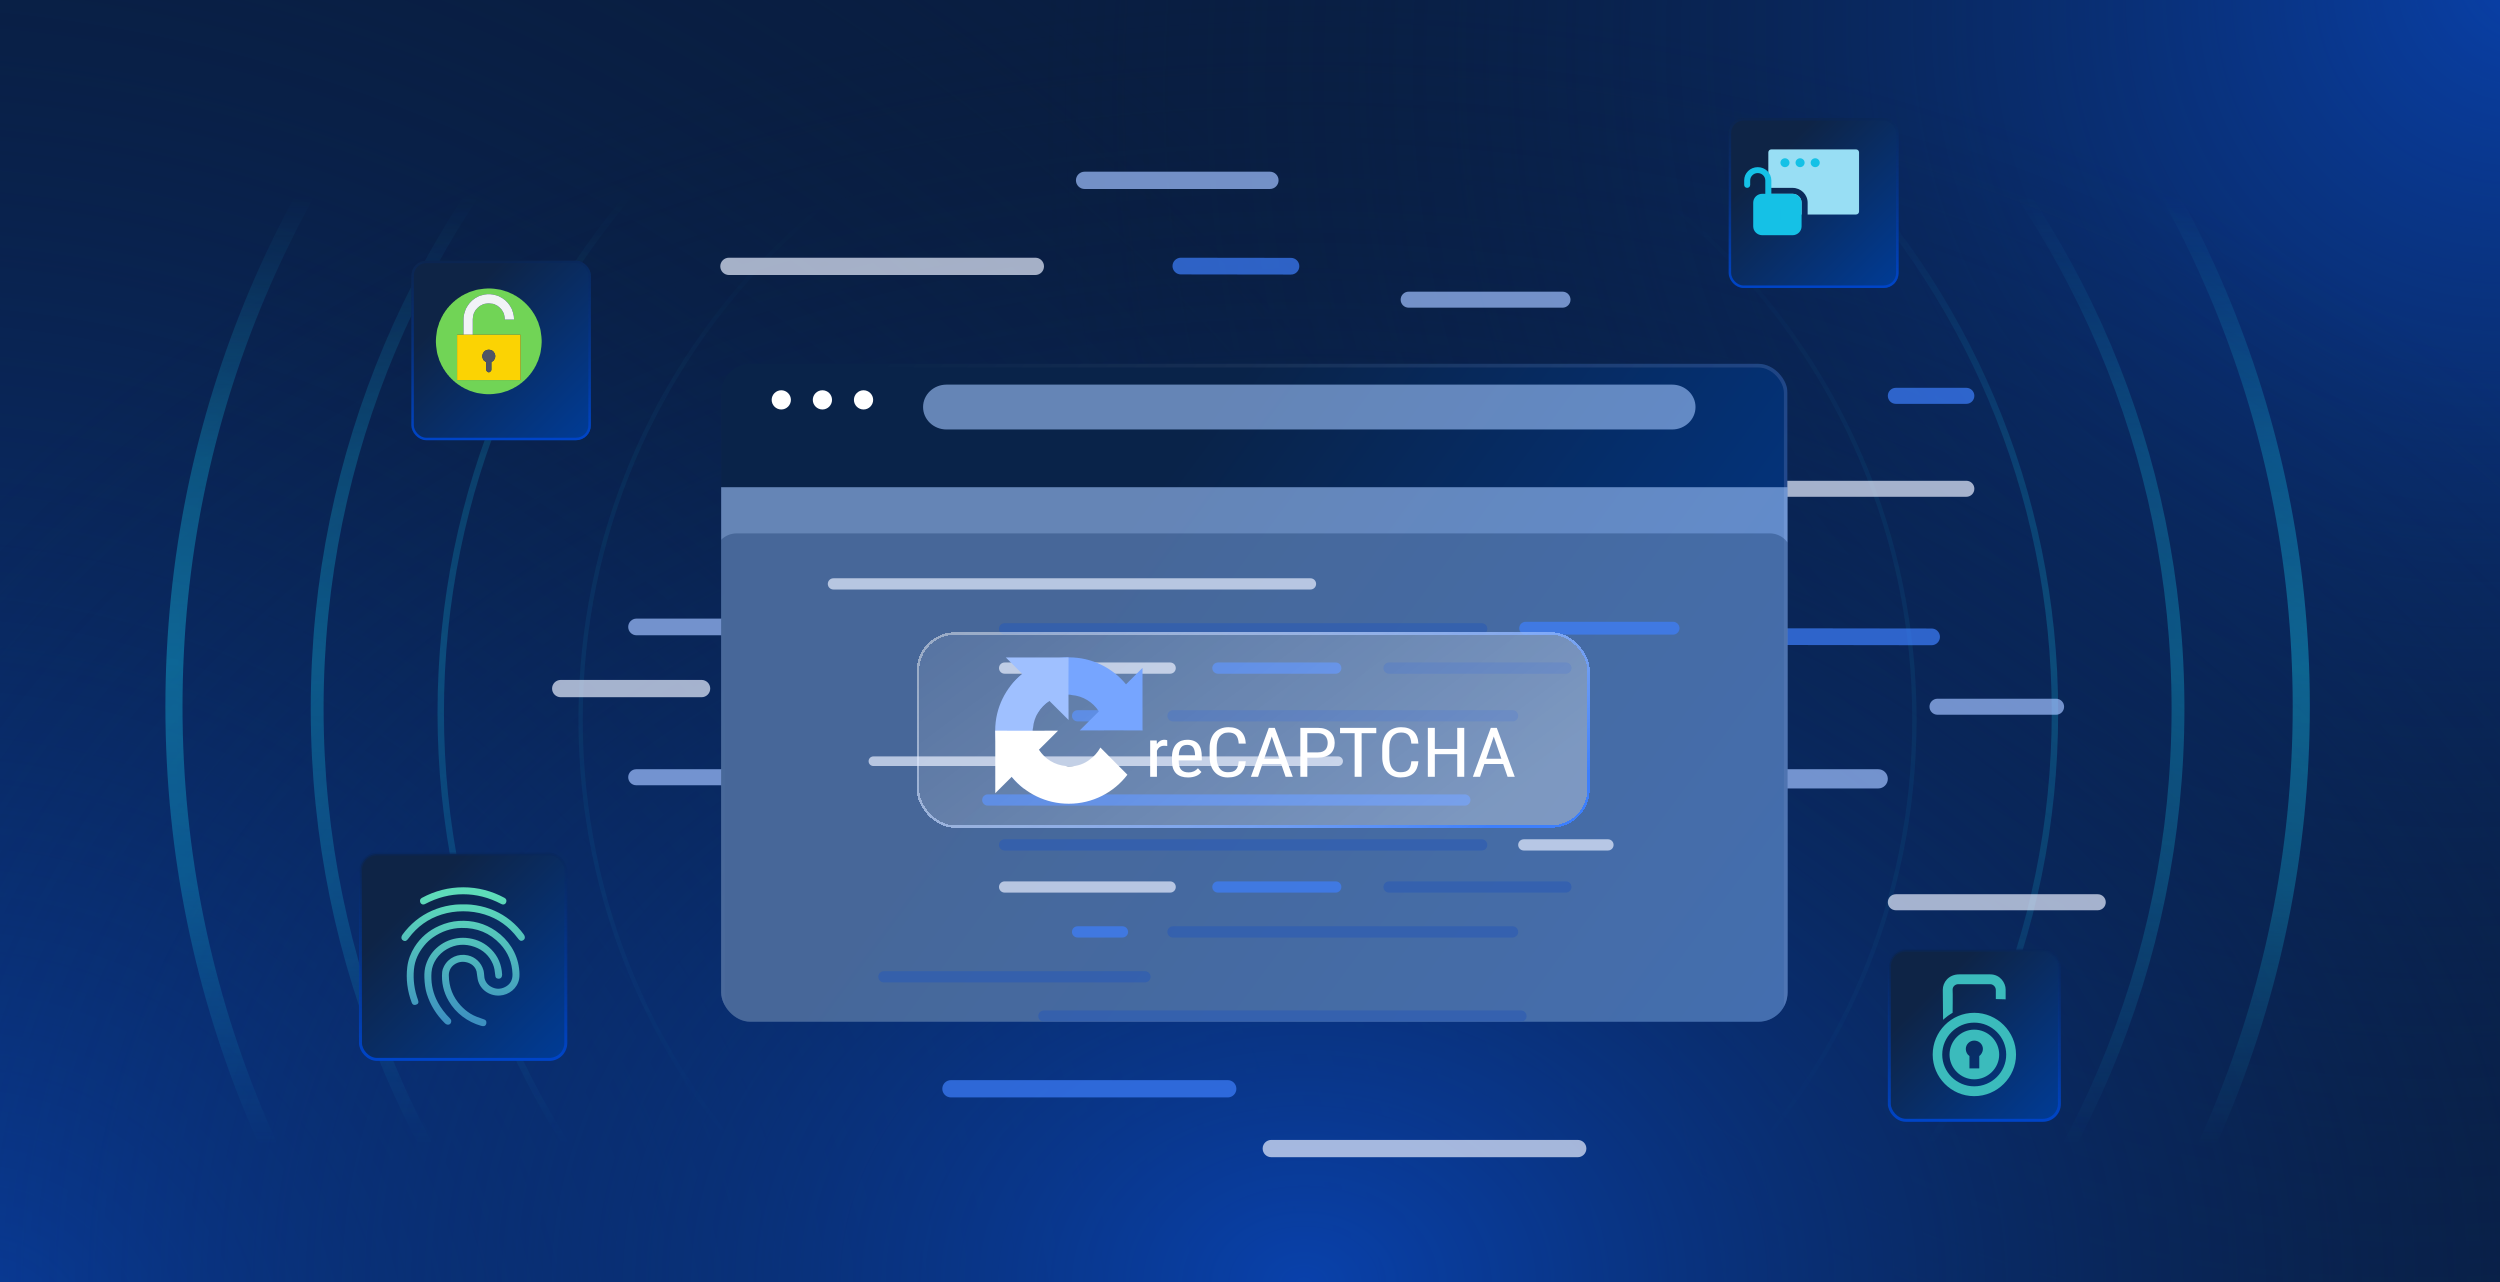
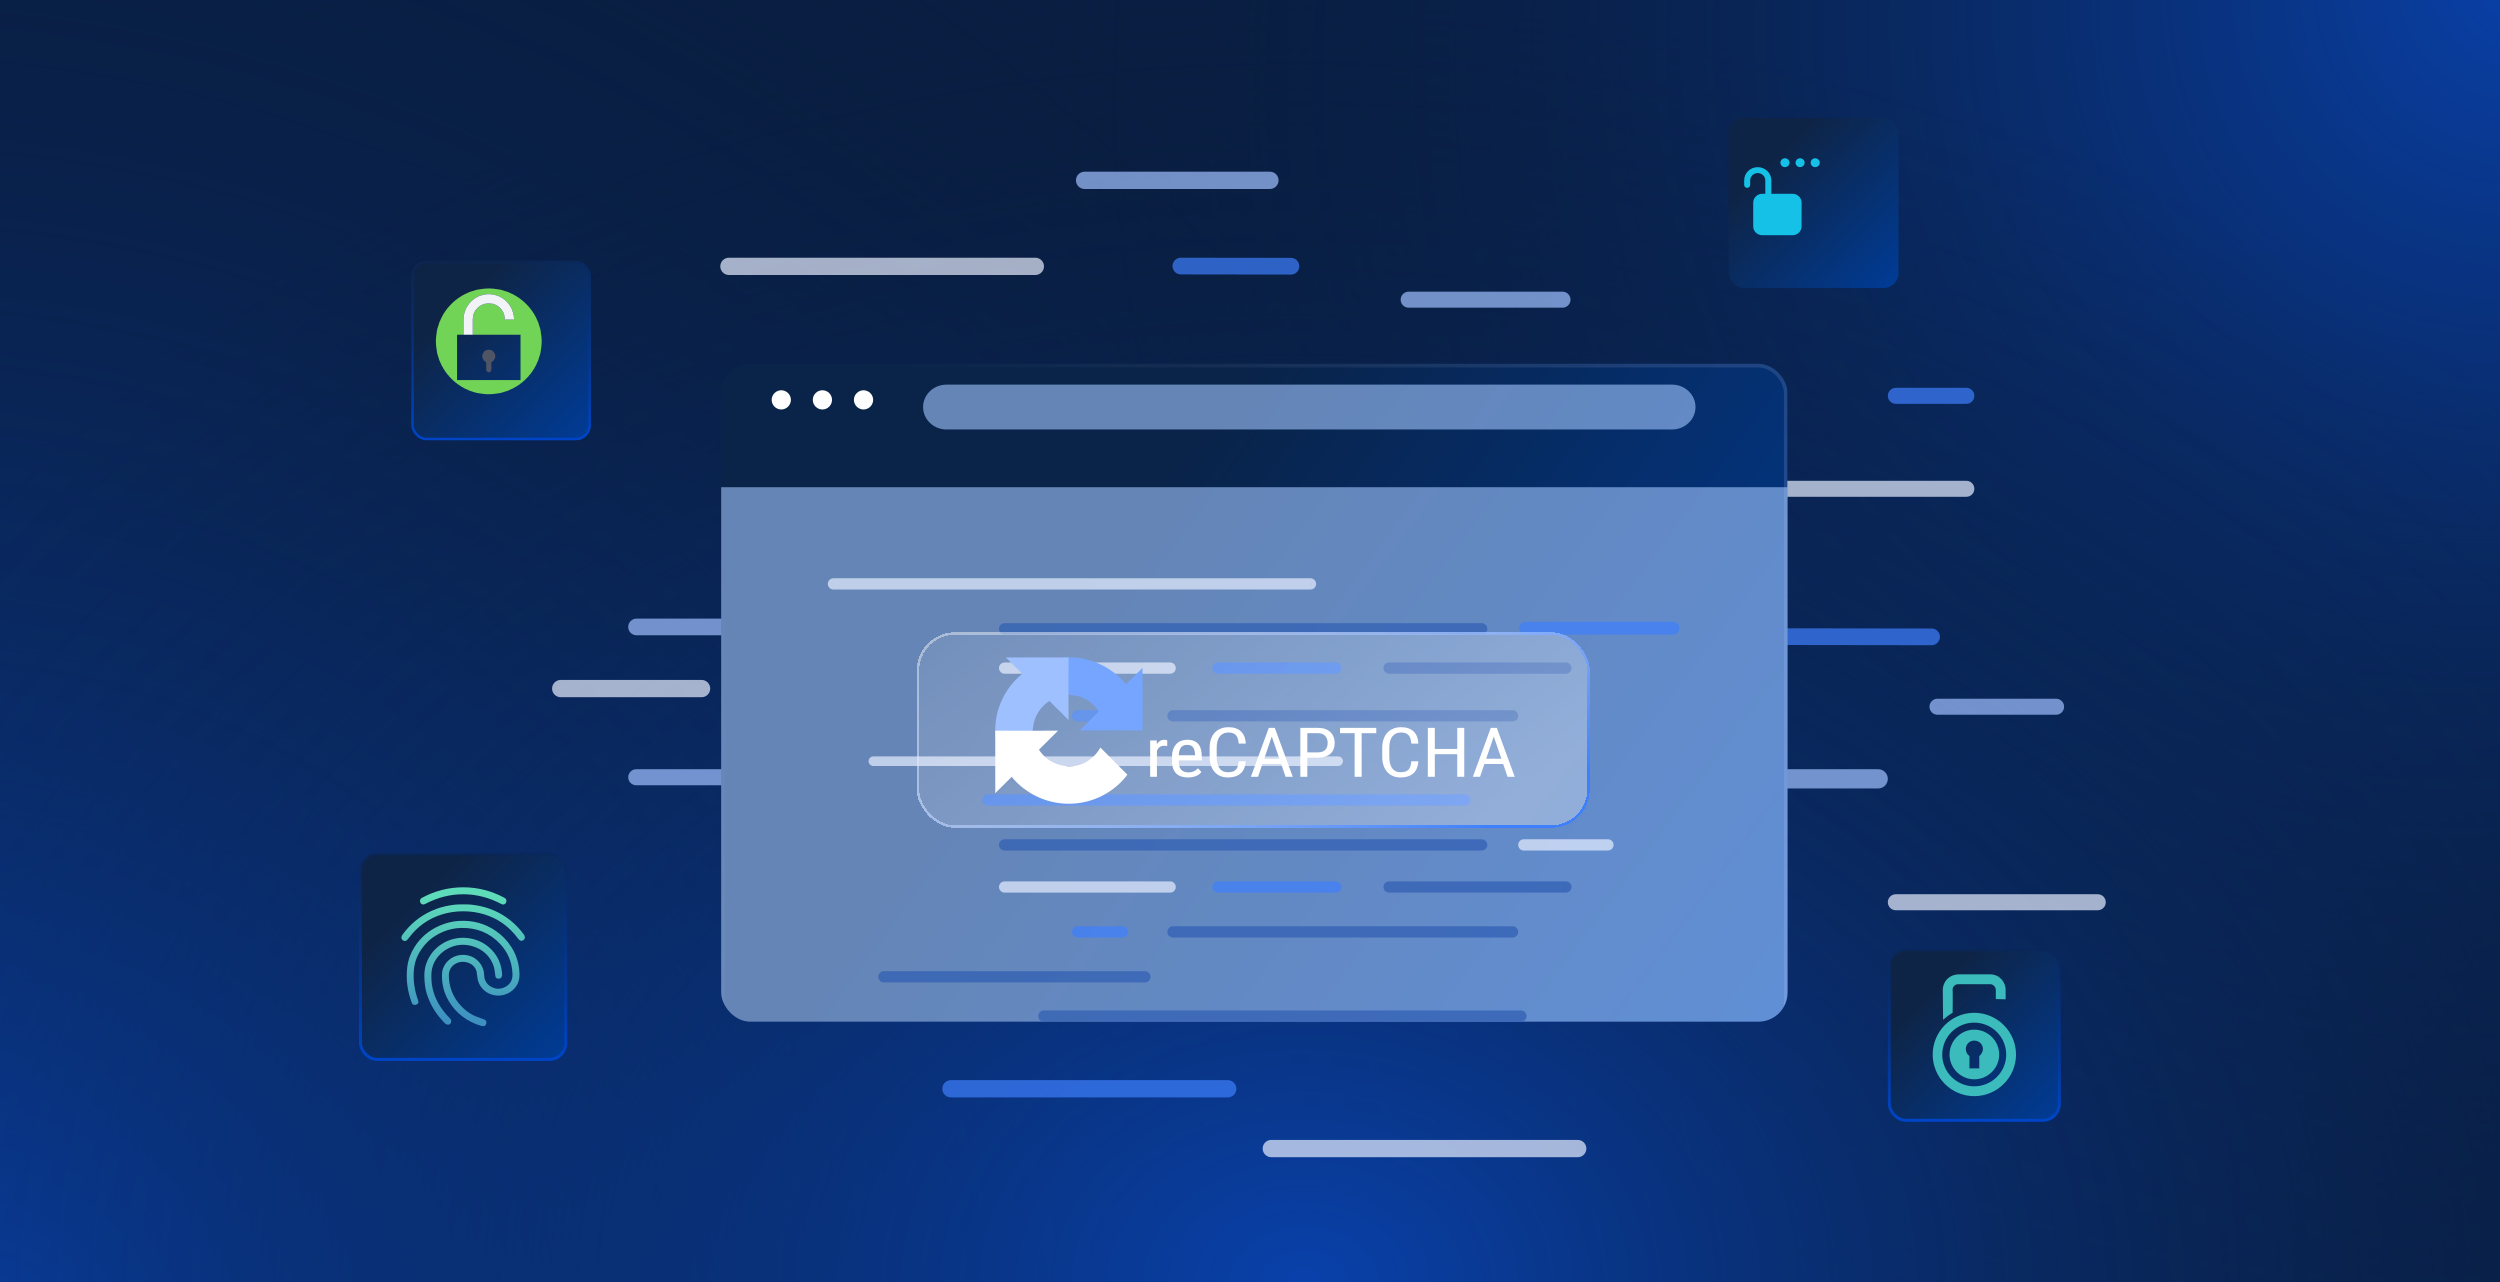
<svg xmlns="http://www.w3.org/2000/svg" width="780" height="400" viewBox="0 0 780 400" fill="none">
  <g clip-path="url(#clip0_2683_18195)">
    <rect width="780" height="400" fill="#091E42" />
    <rect width="780" height="400" fill="url(#paint0_radial_2683_18195)" />
    <rect width="780" height="400" fill="url(#paint1_radial_2683_18195)" />
    <rect width="780" height="400" fill="url(#paint2_radial_2683_18195)" />
    <g opacity="0.4">
      <mask id="mask0_2683_18195" style="mask-type:alpha" maskUnits="userSpaceOnUse" x="-21" y="60" width="822" height="298">
-         <path d="M800.684 60.703L-21 60.703L-21 357.559L800.684 357.559L800.684 60.703Z" fill="url(#paint3_linear_2683_18195)" />
-       </mask>
+         </mask>
      <g mask="url(#mask0_2683_18195)">
        <g filter="url(#filter0_d_2683_18195)">
          <path d="M386.674 545.918C569.956 545.918 718.535 397.556 718.535 214.542C718.535 31.527 569.956 -116.835 386.674 -116.835C203.393 -116.835 54.813 31.527 54.813 214.542C54.813 397.556 203.393 545.918 386.674 545.918Z" stroke="url(#paint4_linear_2683_18195)" stroke-width="5.342" />
        </g>
        <g filter="url(#filter1_d_2683_18195)">
          <path d="M389.843 504.41C550.167 504.41 680.135 374.631 680.135 214.541C680.135 54.451 550.167 -75.327 389.843 -75.327C229.519 -75.327 99.551 54.451 99.551 214.541C99.551 374.631 229.519 504.41 389.843 504.41Z" stroke="url(#paint5_linear_2683_18195)" stroke-opacity="0.8" stroke-width="4.007" />
        </g>
        <g filter="url(#filter2_d_2683_18195)">
          <path d="M390.036 465.992C529.111 465.992 641.855 353.413 641.855 214.54C641.855 75.668 529.111 -36.911 390.036 -36.911C250.96 -36.911 138.217 75.668 138.217 214.54C138.217 353.413 250.96 465.992 390.036 465.992Z" stroke="url(#paint6_linear_2683_18195)" stroke-opacity="0.6" stroke-width="2.003" />
        </g>
        <g opacity="0.4">
          <g filter="url(#filter3_d_2683_18195)">
            <path d="M390.1 422.566C505.017 422.566 598.176 329.543 598.176 214.794C598.176 100.044 505.017 7.021 390.1 7.021C275.182 7.021 182.023 100.044 182.023 214.794C182.023 329.543 275.182 422.566 390.1 422.566Z" stroke="url(#paint7_linear_2683_18195)" stroke-opacity="0.5" stroke-width="1.336" />
          </g>
        </g>
      </g>
    </g>
    <g style="mix-blend-mode:color-dodge" opacity="0.7">
      <path d="M323.028 80.403H227.426C225.936 80.403 224.728 81.611 224.728 83.101C224.728 84.592 225.936 85.8 227.426 85.8H323.028C324.518 85.8 325.726 84.592 325.726 83.101C325.726 81.611 324.518 80.403 323.028 80.403Z" fill="#E7EEFF" />
      <path d="M613.5 150H531.5C530.119 150 529 151.119 529 152.5C529 153.881 530.119 155 531.5 155H613.5C614.881 155 616 153.881 616 152.5C616 151.119 614.881 150 613.5 150Z" fill="#E7EEFF" />
      <path d="M492.248 355.653H396.646C395.155 355.653 393.947 356.861 393.947 358.352C393.947 359.842 395.155 361.05 396.646 361.05H492.248C493.738 361.05 494.946 359.842 494.946 358.352C494.946 356.861 493.738 355.653 492.248 355.653Z" fill="#E7EEFF" />
      <path d="M654.5 279H591.5C590.119 279 589 280.119 589 281.5C589 282.881 590.119 284 591.5 284H654.5C655.881 284 657 282.881 657 281.5C657 280.119 655.881 279 654.5 279Z" fill="#E7EEFF" />
      <path d="M396.216 53.567H338.392C336.901 53.567 335.693 54.775 335.693 56.265C335.693 57.756 336.901 58.964 338.392 58.964H396.216C397.706 58.964 398.914 57.756 398.914 56.265C398.914 54.775 397.706 53.567 396.216 53.567Z" fill="#9FC0FF" />
      <path d="M641.5 218H604.5C603.119 218 602 219.119 602 220.5C602 221.881 603.119 223 604.5 223H641.5C642.881 223 644 221.881 644 220.5C644 219.119 642.881 218 641.5 218Z" fill="#9FC0FF" />
      <path d="M487.5 91H439.5C438.119 91 437 92.119 437 93.5C437 94.881 438.119 96 439.5 96H487.5C488.881 96 490 94.881 490 93.5C490 92.119 488.881 91 487.5 91Z" fill="#9FC0FF" />
      <path d="M299.002 311.742H243.491C242.001 311.742 240.793 312.95 240.793 314.44C240.793 315.93 242.001 317.139 243.491 317.139H299.002C300.493 317.139 301.701 315.93 301.701 314.44C301.701 312.95 300.493 311.742 299.002 311.742Z" fill="#9FC0FF" />
      <path d="M294.445 141.459H258.209C256.719 141.459 255.511 142.667 255.511 144.157C255.511 145.648 256.719 146.856 258.209 146.856H294.445C295.936 146.856 297.144 145.648 297.144 144.157C297.144 142.667 295.936 141.459 294.445 141.459Z" fill="#3D7FFC" />
      <path d="M586 240H342C340.343 240 339 241.343 339 243C339 244.657 340.343 246 342 246H586C587.657 246 589 244.657 589 243C589 241.343 587.657 240 586 240Z" fill="#9FC0FF" />
      <path d="M549.322 129.035L443.991 128.946C442.553 128.945 441.385 130.11 441.383 131.548C441.381 132.988 442.547 134.157 443.987 134.158L549.317 134.247C550.756 134.248 551.923 133.084 551.925 131.645C551.928 130.205 550.762 129.037 549.322 129.035Z" fill="#3D7FFC" />
      <path d="M402.785 80.456L368.431 80.407C366.992 80.404 365.824 81.57 365.821 83.009C365.819 84.448 366.984 85.616 368.424 85.618L402.778 85.668C404.217 85.67 405.385 84.505 405.387 83.066C405.389 81.627 404.224 80.458 402.785 80.456Z" fill="#3D7FFC" />
      <path d="M602.664 196.095L539.614 196.004C538.174 196.002 537.006 197.167 537.004 198.606C537.002 200.045 538.167 201.213 539.606 201.215L602.656 201.307C604.095 201.309 605.264 200.144 605.266 198.705C605.268 197.265 604.103 196.097 602.664 196.095Z" fill="#3D7FFC" />
      <path d="M351.499 291.03H278.255C276.765 291.03 275.557 292.238 275.557 293.729C275.557 295.219 276.765 296.427 278.255 296.427H351.499C352.989 296.427 354.197 295.219 354.197 293.729C354.197 292.238 352.989 291.03 351.499 291.03Z" fill="#E7EEFF" />
      <path d="M345.133 114.47H270.271C268.832 114.47 267.665 115.636 267.665 117.076C267.665 118.515 268.832 119.681 270.271 119.681H345.133C346.573 119.681 347.739 118.515 347.739 117.076C347.739 115.636 346.573 114.47 345.133 114.47Z" fill="#E7EEFF" />
      <path d="M421.321 114.47H368.226C366.787 114.47 365.62 115.636 365.62 117.076C365.62 118.515 366.787 119.681 368.226 119.681H421.321C422.76 119.681 423.927 118.515 423.927 117.076C423.927 115.636 422.76 114.47 421.321 114.47Z" fill="#3D7FFC" />
      <path d="M442.474 144.543H346.872C345.382 144.543 344.174 145.751 344.174 147.241C344.174 148.732 345.382 149.94 346.872 149.94H442.474C443.965 149.94 445.173 148.732 445.173 147.241C445.173 145.751 443.965 144.543 442.474 144.543Z" fill="#9FC0FF" />
      <path d="M353.543 193H198.606C197.167 193 196 194.167 196 195.606C196 197.045 197.167 198.212 198.606 198.212H353.543C354.982 198.212 356.148 197.045 356.148 195.606C356.148 194.167 354.982 193 353.543 193Z" fill="#9FC0FF" />
      <path d="M477.665 176.794H260.535C259.095 176.794 257.929 177.961 257.929 179.4C257.929 180.839 259.095 182.006 260.535 182.006H477.665C479.104 182.006 480.271 180.839 480.271 179.4C480.271 177.961 479.104 176.794 477.665 176.794Z" fill="#3D7FFC" />
      <path d="M550.405 193.121H506.459C504.969 193.121 503.761 194.329 503.761 195.82C503.761 197.31 504.969 198.518 506.459 198.518H550.405C551.896 198.518 553.104 197.31 553.104 195.82C553.104 194.329 551.896 193.121 550.405 193.121Z" fill="#E7EEFF" />
      <path d="M218.893 212.137H174.946C173.456 212.137 172.248 213.346 172.248 214.836C172.248 216.326 173.456 217.534 174.946 217.534H218.893C220.383 217.534 221.591 216.326 221.591 214.836C221.591 213.346 220.383 212.137 218.893 212.137Z" fill="#E7EEFF" />
      <path d="M345.576 212.137H321.675C320.185 212.137 318.977 213.346 318.977 214.836C318.977 216.326 320.185 217.534 321.675 217.534H345.576C347.066 217.534 348.274 216.326 348.274 214.836C348.274 213.346 347.066 212.137 345.576 212.137Z" fill="#E7EEFF" />
      <path d="M421.321 212.372H368.226C366.787 212.372 365.62 213.539 365.62 214.978C365.62 216.417 366.787 217.584 368.226 217.584H421.321C422.76 217.584 423.927 216.417 423.927 214.978C423.927 213.539 422.76 212.372 421.321 212.372Z" fill="#3D7FFC" />
      <path d="M532.863 212.137H448.055C446.565 212.137 445.356 213.346 445.356 214.836C445.356 216.326 446.565 217.534 448.055 217.534H532.863C534.353 217.534 535.562 216.326 535.562 214.836C535.562 213.346 534.353 212.137 532.863 212.137Z" fill="#9FC0FF" />
      <path d="M506.466 311.846H444.787C443.297 311.846 442.089 313.055 442.089 314.545C442.089 316.035 443.297 317.243 444.787 317.243H506.466C507.956 317.243 509.164 316.035 509.164 314.545C509.164 313.055 507.956 311.846 506.466 311.846Z" fill="#3D7FFC" />
      <path d="M383.049 337H296.698C295.208 337 294 338.208 294 339.698C294 341.189 295.208 342.397 296.698 342.397H383.049C384.539 342.397 385.747 341.189 385.747 339.698C385.747 338.208 384.539 337 383.049 337Z" fill="#3D7FFC" />
      <path d="M613.5 121H591.5C590.119 121 589 122.119 589 123.5C589 124.881 590.119 126 591.5 126H613.5C614.881 126 616 124.881 616 123.5C616 122.119 614.881 121 613.5 121Z" fill="#3D7FFC" />
      <path d="M499.5 240H198.5C197.119 240 196 241.119 196 242.5C196 243.881 197.119 245 198.5 245H499.5C500.881 245 502 243.881 502 242.5C502 241.119 500.881 240 499.5 240Z" fill="#9FC0FF" />
    </g>
    <g clip-path="url(#clip1_2683_18195)">
      <g filter="url(#filter4_bd_2683_18195)">
        <rect x="225" y="106" width="332.727" height="212.77" rx="9.108" fill="url(#paint8_linear_2683_18195)" />
        <rect x="225.569" y="106.569" width="331.589" height="211.632" rx="8.539" stroke="url(#paint9_linear_2683_18195)" stroke-opacity="0.2" stroke-width="1.139" />
      </g>
      <g style="mix-blend-mode:overlay">
        <rect x="225" y="152" width="380" height="196" fill="#A2C6FF" fill-opacity="0.6" />
      </g>
-       <path opacity="0.3" d="M223 173.247C223 169.475 226.058 166.416 229.831 166.416H552.169C555.942 166.416 559 169.475 559 173.247V318.77H223V173.247Z" fill="#022455" />
      <g style="mix-blend-mode:overlay">
        <path fill-rule="evenodd" clip-rule="evenodd" d="M288 127C288 123.134 291.275 120 295.315 120H521.685C525.725 120 529 123.134 529 127C529 130.866 525.725 134 521.685 134L295.315 134C291.275 134 288 130.866 288 127Z" fill="#A2C6FF" fill-opacity="0.6" />
      </g>
      <path d="M246.761 124.761C246.761 126.405 245.405 127.761 243.761 127.761C242.117 127.761 240.761 126.405 240.761 124.761C240.761 123.117 242.117 121.761 243.761 121.761C245.405 121.761 246.761 123.117 246.761 124.761Z" fill="white" />
      <path d="M259.592 124.761C259.592 126.405 258.236 127.761 256.592 127.761C254.948 127.761 253.592 126.405 253.592 124.761C253.592 123.117 254.948 121.761 256.592 121.761C258.277 121.761 259.592 123.117 259.592 124.761Z" fill="white" />
      <path d="M272.423 124.761C272.423 126.405 271.067 127.761 269.423 127.761C267.779 127.761 266.423 126.405 266.423 124.761C266.423 123.117 267.779 121.761 269.423 121.761C271.067 121.761 272.423 123.117 272.423 124.761Z" fill="white" />
      <g style="mix-blend-mode:color-dodge" opacity="0.7">
        <path d="M408.875 180.426H260.024C259.056 180.426 258.272 181.21 258.272 182.177C258.272 183.144 259.056 183.928 260.024 183.928H408.875C409.842 183.928 410.627 183.144 410.627 182.177C410.627 181.21 409.842 180.426 408.875 180.426Z" fill="#E7EEFF" />
        <path d="M474.545 315.268H325.694C324.726 315.268 323.942 316.052 323.942 317.019C323.942 317.986 324.726 318.77 325.694 318.77H474.545C475.512 318.77 476.296 317.986 476.296 317.019C476.296 316.052 475.512 315.268 474.545 315.268Z" fill="#2D5CB2" />
        <path d="M462.286 194.435H313.435C312.468 194.435 311.684 195.219 311.684 196.187C311.684 197.154 312.468 197.938 313.435 197.938H462.286C463.254 197.938 464.038 197.154 464.038 196.187C464.038 195.219 463.254 194.435 462.286 194.435Z" fill="#2D5CB2" />
        <path d="M522 194H476C474.895 194 474 194.895 474 196C474 197.105 474.895 198 476 198H522C523.105 198 524 197.105 524 196C524 194.895 523.105 194 522 194Z" fill="#3D7FFC" />
        <path d="M365.095 206.694H313.435C312.468 206.694 311.684 207.478 311.684 208.445C311.684 209.412 312.468 210.196 313.435 210.196H365.095C366.062 210.196 366.846 209.412 366.846 208.445C366.846 207.478 366.062 206.694 365.095 206.694Z" fill="#E7EEFF" />
        <path d="M416.756 206.694H379.981C379.014 206.694 378.229 207.478 378.229 208.445C378.229 209.412 379.014 210.196 379.981 210.196H416.756C417.723 210.196 418.507 209.412 418.507 208.445C418.507 207.478 417.723 206.694 416.756 206.694Z" fill="#3D7FFC" />
        <path d="M488.554 206.694H433.392C432.425 206.694 431.641 207.478 431.641 208.445C431.641 209.412 432.425 210.196 433.392 210.196H488.554C489.522 210.196 490.306 209.412 490.306 208.445C490.306 207.478 489.522 206.694 488.554 206.694Z" fill="#2D5CB2" />
        <path d="M471.918 221.579H365.971C365.004 221.579 364.22 222.363 364.22 223.33C364.22 224.297 365.004 225.081 365.971 225.081H471.918C472.885 225.081 473.669 224.297 473.669 223.33C473.669 222.363 472.885 221.579 471.918 221.579Z" fill="#2D5CB2" />
        <path d="M350.21 221.579H336.2C335.233 221.579 334.449 222.363 334.449 223.33C334.449 224.297 335.233 225.081 336.2 225.081H350.21C351.177 225.081 351.961 224.297 351.961 223.33C351.961 222.363 351.177 221.579 350.21 221.579Z" fill="#3D7FFC" />
        <path d="M417.5 236H272.5C271.672 236 271 236.672 271 237.5C271 238.328 271.672 239 272.5 239H417.5C418.328 239 419 238.328 419 237.5C419 236.672 418.328 236 417.5 236Z" fill="#E7EEFF" />
        <path d="M457.034 247.847H308.182C307.215 247.847 306.431 248.631 306.431 249.598C306.431 250.565 307.215 251.349 308.182 251.349H457.034C458.001 251.349 458.785 250.565 458.785 249.598C458.785 248.631 458.001 247.847 457.034 247.847Z" fill="#3D7FFC" />
        <path d="M462.286 261.856H313.435C312.468 261.856 311.684 262.64 311.684 263.608C311.684 264.575 312.468 265.359 313.435 265.359H462.286C463.254 265.359 464.038 264.575 464.038 263.608C464.038 262.64 463.254 261.856 462.286 261.856Z" fill="#2D5CB2" />
        <path d="M501.689 261.856H475.421C474.454 261.856 473.67 262.64 473.67 263.608C473.67 264.575 474.454 265.359 475.421 265.359H501.689C502.656 265.359 503.44 264.575 503.44 263.608C503.44 262.64 502.656 261.856 501.689 261.856Z" fill="#E7EEFF" />
        <path d="M365.095 274.99H313.435C312.468 274.99 311.684 275.774 311.684 276.742C311.684 277.709 312.468 278.493 313.435 278.493H365.095C366.062 278.493 366.846 277.709 366.846 276.742C366.846 275.774 366.062 274.99 365.095 274.99Z" fill="#E7EEFF" />
        <path d="M416.756 274.99H379.981C379.014 274.99 378.229 275.774 378.229 276.742C378.229 277.709 379.014 278.493 379.981 278.493H416.756C417.723 278.493 418.507 277.709 418.507 276.742C418.507 275.774 417.723 274.99 416.756 274.99Z" fill="#3D7FFC" />
        <path d="M488.554 274.99H433.392C432.425 274.99 431.641 275.774 431.641 276.742C431.641 277.709 432.425 278.493 433.392 278.493H488.554C489.522 278.493 490.306 277.709 490.306 276.742C490.306 275.774 489.522 274.99 488.554 274.99Z" fill="#2D5CB2" />
        <path d="M471.918 289H365.971C365.004 289 364.22 289.784 364.22 290.751C364.22 291.718 365.004 292.502 365.971 292.502H471.918C472.885 292.502 473.669 291.718 473.669 290.751C473.669 289.784 472.885 289 471.918 289Z" fill="#2D5CB2" />
        <path d="M350.21 289H336.2C335.233 289 334.449 289.784 334.449 290.751C334.449 291.718 335.233 292.502 336.2 292.502H350.21C351.177 292.502 351.961 291.718 351.961 290.751C351.961 289.784 351.177 289 350.21 289Z" fill="#3D7FFC" />
        <path d="M357.215 303.01H275.784C274.817 303.01 274.033 303.794 274.033 304.761C274.033 305.728 274.817 306.512 275.784 306.512H357.215C358.182 306.512 358.966 305.728 358.966 304.761C358.966 303.794 358.182 303.01 357.215 303.01Z" fill="#2D5CB2" />
      </g>
    </g>
    <g filter="url(#filter5_bd_2683_18195)">
      <rect x="286" y="194" width="210" height="61" rx="12" fill="url(#paint10_linear_2683_18195)" shape-rendering="crispEdges" />
      <rect x="286.385" y="194.385" width="209.23" height="60.23" rx="11.615" stroke="url(#paint11_linear_2683_18195)" stroke-width="0.77" shape-rendering="crispEdges" />
      <path d="M383.296 223.629C382.374 223.629 381.547 223.783 380.816 224.09C380.084 224.391 379.464 224.821 378.955 225.38C378.454 225.939 378.069 226.617 377.799 227.414C377.536 228.204 377.405 229.088 377.405 230.066V232.887C377.405 233.872 377.536 234.76 377.799 235.55C378.069 236.34 378.45 237.014 378.943 237.574C379.436 238.133 380.032 238.563 380.732 238.863C381.432 239.164 382.219 239.314 383.093 239.314C383.992 239.314 384.779 239.199 385.454 238.968C386.138 238.737 386.71 238.405 387.172 237.972C387.633 237.532 387.986 237 388.233 236.378C388.487 235.756 388.638 235.05 388.686 234.26H386.48C386.424 234.869 386.329 235.389 386.194 235.823C386.058 236.249 385.86 236.602 385.597 236.882C385.343 237.154 385.009 237.357 384.596 237.49C384.19 237.616 383.689 237.678 383.093 237.678C382.457 237.678 381.917 237.556 381.471 237.311C381.026 237.06 380.664 236.717 380.386 236.284C380.116 235.851 379.917 235.344 379.79 234.764C379.671 234.183 379.611 233.558 379.611 232.887V230.045C379.611 229.325 379.683 228.672 379.826 228.085C379.977 227.498 380.203 226.998 380.505 226.585C380.808 226.173 381.189 225.855 381.65 225.631C382.111 225.401 382.66 225.285 383.296 225.285C383.829 225.285 384.286 225.355 384.667 225.495C385.049 225.628 385.367 225.837 385.621 226.124C385.876 226.404 386.07 226.76 386.206 227.193C386.341 227.627 386.432 228.144 386.48 228.745H388.686C388.646 227.92 388.499 227.19 388.245 226.554C387.99 225.918 387.637 225.383 387.183 224.95C386.73 224.516 386.178 224.188 385.526 223.964C384.882 223.74 384.139 223.629 383.296 223.629L383.296 223.629ZM437.149 223.629C436.227 223.629 435.4 223.783 434.669 224.09C433.937 224.391 433.317 224.821 432.808 225.38C432.308 225.939 431.922 226.617 431.652 227.414C431.389 228.204 431.258 229.088 431.258 230.066V232.887C431.258 233.872 431.389 234.76 431.652 235.55C431.922 236.34 432.304 237.014 432.796 237.574C433.289 238.133 433.886 238.563 434.585 238.863C435.285 239.164 436.072 239.314 436.946 239.314C437.845 239.314 438.632 239.199 439.307 238.968C439.991 238.737 440.564 238.405 441.025 237.972C441.486 237.532 441.84 237 442.086 236.378C442.34 235.756 442.491 235.05 442.539 234.26H440.333C440.277 234.869 440.182 235.389 440.047 235.823C439.912 236.249 439.713 236.602 439.451 236.882C439.196 237.154 438.862 237.357 438.449 237.49C438.043 237.616 437.543 237.678 436.946 237.678C436.31 237.678 435.77 237.556 435.325 237.311C434.879 237.06 434.518 236.717 434.239 236.284C433.969 235.851 433.77 235.344 433.643 234.764C433.524 234.183 433.464 233.558 433.464 232.887V230.045C433.464 229.325 433.536 228.672 433.679 228.085C433.83 227.498 434.057 226.998 434.359 226.585C434.661 226.173 435.042 225.855 435.503 225.631C435.965 225.401 436.513 225.285 437.149 225.285C437.682 225.285 438.139 225.355 438.52 225.495C438.902 225.628 439.22 225.837 439.474 226.124C439.729 226.404 439.924 226.76 440.059 227.193C440.194 227.627 440.285 228.144 440.333 228.745H442.539C442.499 227.92 442.352 227.19 442.098 226.554C441.843 225.918 441.49 225.383 441.036 224.95C440.583 224.516 440.031 224.188 439.379 223.964C438.735 223.74 437.992 223.629 437.149 223.629L437.149 223.629ZM395.865 223.838L390.273 239.104H392.515L393.862 235.12H399.729L401.1 239.104H403.342L397.738 223.838H395.865ZM405.703 223.838V239.104H407.885V233.128H411.236C412.071 233.128 412.81 233.027 413.454 232.824C414.098 232.614 414.639 232.314 415.076 231.922C415.521 231.531 415.855 231.048 416.078 230.475C416.308 229.895 416.424 229.238 416.424 228.504C416.424 227.826 416.308 227.204 416.078 226.638C415.855 226.065 415.525 225.572 415.088 225.159C414.651 224.74 414.106 224.415 413.454 224.184C412.81 223.954 412.071 223.838 411.236 223.838L405.703 223.838ZM418.093 223.838V225.495H422.648V239.104H424.831V225.495H429.398V223.838H418.093ZM445.485 223.838V239.104H447.667V232.048H454.655V239.104H456.849V223.838H454.655V230.402H447.667V223.838H445.485ZM465.125 223.838L459.532 239.104H461.774L463.121 235.12H468.988L470.36 239.104H472.602L466.997 223.838H465.125ZM407.885 225.495H411.236C411.769 225.495 412.222 225.579 412.595 225.747C412.977 225.914 413.287 226.138 413.526 226.418C413.772 226.697 413.951 227.022 414.062 227.393C414.181 227.756 414.241 228.134 414.241 228.525C414.241 228.959 414.182 229.357 414.062 229.72C413.951 230.077 413.772 230.388 413.526 230.654C413.287 230.912 412.977 231.115 412.595 231.262C412.222 231.409 411.769 231.482 411.236 231.482H407.885V225.495ZM396.795 226.523L399.168 233.464H394.434L396.795 226.523ZM466.055 226.523L468.428 233.464H463.693L466.055 226.523ZM363.335 227.55C362.787 227.55 362.314 227.672 361.916 227.917C361.527 228.162 361.201 228.494 360.938 228.913L360.903 227.76H358.852V239.104H360.962V230.989C361.161 230.507 361.443 230.126 361.809 229.846C362.183 229.566 362.656 229.427 363.228 229.427C363.411 229.427 363.574 229.434 363.717 229.448C363.86 229.455 364.015 229.472 364.182 229.5L364.17 227.697C364.138 227.683 364.087 227.669 364.015 227.655C363.951 227.634 363.88 227.616 363.8 227.602C363.721 227.588 363.637 227.578 363.55 227.571C363.47 227.557 363.399 227.55 363.335 227.55L363.335 227.55ZM370.431 227.55C369.818 227.55 369.226 227.644 368.654 227.833C368.081 228.022 367.573 228.333 367.127 228.766C366.69 229.193 366.336 229.752 366.066 230.444C365.796 231.129 365.661 231.971 365.661 232.971V234.25C365.661 235.117 365.776 235.868 366.007 236.504C366.237 237.14 366.567 237.668 366.996 238.088C367.433 238.5 367.962 238.807 368.582 239.01C369.202 239.213 369.898 239.314 370.669 239.314C371.226 239.314 371.723 239.265 372.16 239.167C372.605 239.07 372.998 238.944 373.34 238.79C373.682 238.629 373.976 238.448 374.223 238.245C374.469 238.042 374.68 237.832 374.855 237.616L373.758 236.441C373.583 236.63 373.396 236.805 373.197 236.966C372.998 237.119 372.78 237.256 372.541 237.375C372.303 237.486 372.041 237.574 371.754 237.637C371.468 237.7 371.146 237.731 370.788 237.731C369.811 237.731 369.059 237.455 368.535 236.903C368.018 236.351 367.76 235.466 367.76 234.25V233.988H374.962V232.908C374.962 232.041 374.879 231.276 374.712 230.612C374.545 229.948 374.278 229.389 373.913 228.934C373.547 228.48 373.078 228.137 372.506 227.907C371.933 227.669 371.242 227.55 370.431 227.55L370.431 227.55ZM370.431 229.144C370.892 229.144 371.273 229.217 371.575 229.364C371.877 229.511 372.116 229.717 372.291 229.983C372.474 230.248 372.605 230.566 372.684 230.937C372.772 231.3 372.828 231.702 372.851 232.143V232.394H367.771C367.803 231.758 367.891 231.23 368.034 230.811C368.177 230.391 368.364 230.059 368.594 229.815C368.833 229.563 369.107 229.388 369.417 229.291C369.727 229.193 370.065 229.144 370.431 229.144L370.431 229.144Z" fill="white" />
      <path d="M356.486 224.643C356.485 224.315 356.478 223.988 356.463 223.663V205.131L351.318 210.254C347.108 205.121 340.703 201.843 333.528 201.843C326.062 201.843 319.429 205.392 315.236 210.889L323.669 219.375C324.495 217.853 325.669 216.546 327.085 215.558C328.557 214.414 330.643 213.479 333.528 213.479C333.877 213.479 334.146 213.519 334.343 213.596C337.919 213.877 341.017 215.842 342.842 218.694L336.873 224.638C344.434 224.609 352.974 224.591 356.486 224.642" fill="#76A5FF" />
      <path d="M333.394 201.844C333.064 201.845 332.736 201.853 332.41 201.867H313.801L318.946 206.991C313.792 211.184 310.5 217.563 310.5 224.708C310.5 232.144 314.064 238.75 319.583 242.926L328.104 234.528C326.576 233.705 325.263 232.536 324.271 231.126C323.123 229.66 322.183 227.582 322.183 224.709C322.183 224.361 322.224 224.094 322.301 223.897C322.583 220.336 324.556 217.25 327.42 215.433L333.389 221.377C333.359 213.848 333.341 205.342 333.392 201.845" fill="#9FC0FF" />
      <path d="M310.501 224.708C310.502 225.036 310.51 225.363 310.524 225.688V244.22L315.669 239.097C319.879 244.23 326.285 247.508 333.459 247.508C340.925 247.508 347.558 243.959 351.751 238.462L343.319 229.976C342.492 231.498 341.318 232.805 339.903 233.793C338.431 234.937 336.345 235.872 333.459 235.872C333.111 235.872 332.842 235.832 332.644 235.755C329.069 235.474 325.97 233.509 324.145 230.657L330.114 224.713C322.554 224.742 314.013 224.76 310.502 224.709" fill="white" />
    </g>
    <g filter="url(#filter6_dd_2683_18195)">
      <rect x="536" y="33.5" width="53" height="52.998" rx="4.634" fill="url(#paint12_linear_2683_18195)" />
-       <rect x="536.386" y="33.886" width="52.228" height="52.225" rx="4.248" stroke="url(#paint13_linear_2683_18195)" stroke-width="0.772" />
    </g>
    <mask id="mask1_2683_18195" style="mask-type:alpha" maskUnits="userSpaceOnUse" x="543" y="41" width="38" height="38">
      <rect x="543.228" y="41.53" width="37.742" height="36.939" fill="#F5EFEF" />
    </mask>
    <g mask="url(#mask1_2683_18195)">
-       <path fill-rule="evenodd" clip-rule="evenodd" d="M552.661 46.609C552.14 46.609 551.718 47.023 551.718 47.533V58.614H559.266C561.872 58.614 563.984 60.682 563.984 63.232V66.926H579.081C579.602 66.926 580.025 66.512 580.025 66.002V47.533C580.025 47.023 579.602 46.609 579.081 46.609H552.661ZM562.097 66.926V63.232C562.097 61.702 560.829 60.461 559.266 60.461H551.718V66.002C551.718 66.512 552.14 66.926 552.661 66.926H562.097Z" fill="#98DEF4" />
      <path d="M555.492 50.765C555.492 50 556.126 49.38 556.908 49.38C557.689 49.38 558.323 50 558.323 50.765C558.323 51.53 557.689 52.15 556.908 52.15C556.126 52.15 555.492 51.53 555.492 50.765Z" fill="#15C1E6" />
      <path d="M560.21 50.765C560.21 50 560.844 49.38 561.625 49.38C562.407 49.38 563.041 50 563.041 50.765C563.041 51.53 562.407 52.15 561.625 52.15C560.844 52.15 560.21 51.53 560.21 50.765Z" fill="#15C1E6" />
      <path d="M564.928 50.765C564.928 50 565.561 49.38 566.343 49.38C567.125 49.38 567.758 50 567.758 50.765C567.758 51.53 567.125 52.15 566.343 52.15C565.561 52.15 564.928 51.53 564.928 50.765Z" fill="#15C1E6" />
      <path d="M547 63.232C547 61.702 548.267 60.461 549.831 60.461H559.266C560.83 60.461 562.097 61.702 562.097 63.232V70.62C562.097 72.15 560.83 73.39 559.266 73.39H549.831C548.267 73.39 547 72.15 547 70.62V63.232Z" fill="#15C1E6" />
      <path d="M552.662 65.079C552.662 64.059 553.507 63.232 554.549 63.232C555.591 63.232 556.436 64.059 556.436 65.079C556.436 66.099 555.591 66.926 554.549 66.926C553.507 66.926 552.662 66.099 552.662 65.079Z" fill="#15C1E6" />
      <path d="M553.605 65.079C553.605 64.569 554.028 64.155 554.549 64.155C555.07 64.155 555.493 64.569 555.493 65.079V68.773C555.493 69.283 555.07 69.696 554.549 69.696C554.028 69.696 553.605 69.283 553.605 68.773V65.079Z" fill="#15C1E6" />
      <path fill-rule="evenodd" clip-rule="evenodd" d="M552.662 56.306C552.662 54.011 550.761 52.15 548.416 52.15C546.071 52.15 544.17 54.011 544.17 56.306V57.691C544.17 58.201 544.593 58.614 545.114 58.614C545.635 58.614 546.057 58.201 546.057 57.691V56.306C546.057 55.031 547.113 53.997 548.416 53.997C549.719 53.997 550.775 55.031 550.775 56.306V61.385C550.775 61.895 551.197 62.308 551.719 62.308C552.24 62.308 552.662 61.895 552.662 61.385V56.306Z" fill="#15C1E6" />
    </g>
    <rect x="589.467" y="296.467" width="53.065" height="53.063" rx="5.14" fill="url(#paint14_linear_2683_18195)" stroke="url(#paint15_linear_2683_18195)" stroke-width="0.935" />
    <path fill-rule="evenodd" clip-rule="evenodd" d="M615.956 315.995C623.135 315.995 629 321.862 629 329.041C629 336.134 623.135 342 615.956 342C608.778 342 603 336.134 603 329.041C603 321.862 608.778 315.995 615.956 315.995ZM606.152 308.816C606.152 306.539 607.902 304 611.316 304H620.946C624.098 304 625.761 306.714 625.761 308.728V311.793L622.697 311.705V308.903C622.697 307.853 621.822 307.065 620.946 307.065H610.966C610.003 307.065 609.215 307.853 609.215 308.728C609.303 309.691 609.215 315.995 609.215 315.995C609.215 315.995 608.428 316.433 607.727 316.959C607.027 317.484 606.239 318.184 606.239 318.184C606.239 318.184 606.152 311.18 606.152 308.816ZM605.976 329.041C605.976 334.47 610.441 338.935 615.956 338.935C621.471 338.935 625.936 334.47 625.936 329.041C625.936 323.525 621.471 319.06 615.956 319.06C610.441 319.06 605.976 323.525 605.976 329.041ZM615.956 321.249C620.246 321.249 623.747 324.751 623.747 329.041C623.747 333.244 620.246 336.747 615.956 336.747C611.754 336.747 608.253 333.244 608.253 329.041C608.253 324.751 611.754 321.249 615.956 321.249ZM613.33 327.29C613.33 328.166 613.768 329.041 614.468 329.479V333.332H617.532V329.479C618.145 329.041 618.67 328.166 618.67 327.29C618.67 325.802 617.444 324.664 615.956 324.664C614.556 324.664 613.33 325.802 613.33 327.29Z" fill="#3BBBBC" />
    <rect x="112.464" y="266.467" width="64.069" height="64.065" rx="5.14" fill="url(#paint16_linear_2683_18195)" stroke="url(#paint17_linear_2683_18195)" stroke-width="0.935" />
    <g clip-path="url(#clip2_2683_18195)">
      <path d="M144.522 276.834C149.081 276.836 153.406 277.965 157.383 280.119C157.898 280.397 158.092 280.807 157.971 281.351C157.796 282.129 157.087 282.411 156.39 282.041C152.56 280.019 148.604 279.007 144.522 279.007C140.439 279.007 136.484 280.017 132.654 282.039C131.957 282.409 131.247 282.127 131.073 281.349C130.951 280.805 131.146 280.395 131.661 280.117C135.638 277.965 139.963 276.834 144.522 276.834ZM144.48 282.166C143.358 282.168 142.527 282.198 141.989 282.254C139.909 282.477 137.968 282.916 136.168 283.576C132.352 284.972 129.12 287.264 126.476 290.451C125.78 291.29 125.389 291.851 125.305 292.137C125.135 292.71 125.286 293.137 125.754 293.416C126.563 293.897 127.01 293.37 127.505 292.704C130.186 289.095 133.621 286.636 137.803 285.328C139.937 284.66 142.164 284.324 144.484 284.32C146.804 284.316 149.031 284.644 151.169 285.304C155.355 286.598 158.796 289.046 161.491 292.646C161.988 293.31 162.437 293.835 163.244 293.352C163.713 293.07 163.861 292.644 163.689 292.07C163.603 291.787 163.212 291.225 162.513 290.388C159.856 287.211 156.618 284.93 152.798 283.548C150.996 282.894 149.053 282.461 146.971 282.246C146.433 282.192 145.603 282.164 144.48 282.166ZM157.6 307.945C156.064 308.731 154.538 308.669 153.027 307.758C152.005 307.142 151.258 306.063 151.123 304.899C151.052 304.285 151.024 303.325 150.827 302.661C150.134 300.313 148.318 298.609 146.014 298.084C143.008 297.4 139.931 298.724 138.506 301.527C138.187 302.154 138.004 302.712 137.962 303.196C137.67 306.456 138.347 309.496 139.994 312.315C142.221 316.133 145.881 318.847 150.1 320.055C150.523 320.175 150.847 320.201 151.072 320.131C151.455 320.012 151.678 319.715 151.741 319.238C151.823 318.634 151.604 318.246 151.09 318.073C149.469 317.528 147.977 317.025 146.711 316.222C145.64 315.54 144.659 314.721 143.769 313.765C141.31 311.124 140.064 307.951 140.03 304.249C140.02 303.031 140.608 301.736 141.657 300.993C142.801 300.185 144.043 299.917 145.384 300.189C146.983 300.512 148.3 301.529 148.694 303.116C148.759 303.378 148.847 303.999 148.956 304.979C149.353 308.494 152.524 310.832 155.929 310.612C158.804 310.425 161.394 308.397 161.958 305.502C162.121 304.667 162.119 303.559 161.954 302.176C161.378 297.374 158.595 293.129 154.681 290.445C151.262 288.099 147.412 287.061 143.135 287.33C141.093 287.459 139.057 287.972 137.024 288.871C133.784 290.302 131.231 292.483 129.366 295.412C128.146 297.328 127.334 299.492 127.071 301.687C126.619 305.452 127.083 309.174 128.466 312.85C128.687 313.439 129.104 313.655 129.718 313.5C130.483 313.306 130.719 312.81 130.423 312.007C129.271 308.86 128.846 305.685 129.148 302.482C129.424 299.559 130.562 297.213 132.392 294.98C133.192 294.004 134.082 293.173 135.062 292.489C137.807 290.569 140.767 289.58 143.94 289.517C148.801 289.423 152.842 291.093 156.058 294.529C158.48 297.116 159.789 300.281 159.898 303.893C159.956 305.782 159.191 307.132 157.6 307.945ZM154.266 302.412C154.332 302.786 154.431 303.496 154.56 304.544C154.602 304.876 154.751 305.108 155.009 305.239C155.579 305.526 156.356 305.337 156.565 304.669C156.642 304.424 156.676 304.243 156.67 304.126C156.509 300.977 155.379 298.344 153.279 296.225C151.388 294.316 149.093 293.155 146.397 292.742C145.032 292.531 143.713 292.537 142.442 292.758C140.044 293.175 137.956 294.193 136.174 295.809C134.642 297.199 133.542 298.941 132.872 301.032C132.509 302.168 132.352 303.498 132.406 305.019C132.473 306.977 132.717 308.639 133.137 310.005C134.207 313.492 136.105 316.58 138.826 319.274C139.657 320.097 140.841 319.698 140.795 318.487C140.787 318.268 140.65 318.02 140.384 317.745C139.863 317.208 139.484 316.801 139.247 316.526C137.851 314.902 136.78 313.26 136.039 311.602C134.885 309.027 134.416 306.273 134.633 303.337C134.857 300.323 136.842 297.597 139.428 296.132C142.152 294.587 145.03 294.354 148.06 295.432C150.752 296.39 152.659 298.177 153.783 300.792C153.99 301.273 154.187 301.977 154.266 302.412Z" fill="url(#paint18_linear_2683_18195)" />
    </g>
    <g filter="url(#filter7_dd_2683_18195)">
      <rect x="125" y="78" width="56" height="55.997" rx="4.634" fill="url(#paint19_linear_2683_18195)" />
      <rect x="125.386" y="78.386" width="55.228" height="55.225" rx="4.248" stroke="url(#paint20_linear_2683_18195)" stroke-width="0.772" />
    </g>
    <g clip-path="url(#clip3_2683_18195)">
      <path d="M152.806 90C152.89 90.007 153.063 90.015 153.325 90.024C153.796 90.041 154.381 90.107 155.08 90.224C155.382 90.274 155.58 90.304 155.674 90.314C155.867 90.335 156.009 90.356 156.102 90.377C156.283 90.418 156.423 90.455 156.522 90.488C156.55 90.497 156.689 90.537 156.938 90.606C157.063 90.64 157.2 90.684 157.348 90.737C157.494 90.79 157.646 90.843 157.803 90.897C157.839 90.909 157.964 90.94 158.18 90.989C158.317 91.021 158.439 91.068 158.548 91.132C158.676 91.207 158.785 91.24 158.923 91.299C159.11 91.377 159.318 91.54 159.536 91.589C159.672 91.62 159.782 91.664 159.865 91.721C159.962 91.788 160.108 91.865 160.304 91.954C160.348 91.973 160.386 92.001 160.419 92.035C160.491 92.112 160.584 92.163 160.695 92.187C160.821 92.215 160.931 92.268 161.028 92.345C161.165 92.455 161.236 92.512 161.24 92.514C161.556 92.72 161.773 92.861 161.891 92.935C162.01 93.01 162.128 93.088 162.244 93.168C162.345 93.238 162.447 93.42 162.579 93.461C162.7 93.499 162.803 93.564 162.889 93.656C163.011 93.79 163.074 93.858 163.077 93.861C163.229 93.999 163.32 94.076 163.351 94.091C163.413 94.123 163.5 94.147 163.544 94.203C163.585 94.257 163.614 94.321 163.662 94.368C163.82 94.521 163.941 94.634 164.023 94.708C164.082 94.761 164.165 94.777 164.219 94.859C164.28 94.951 164.312 94.998 164.314 95C164.422 95.12 164.534 95.237 164.648 95.352C164.721 95.425 164.808 95.429 164.856 95.536C164.923 95.69 164.978 95.733 165.135 95.918C165.169 95.959 165.237 96.02 165.337 96.101C165.408 96.159 165.463 96.236 165.503 96.333C165.558 96.469 165.613 96.558 165.67 96.599C165.742 96.652 165.788 96.692 165.809 96.722C165.9 96.852 165.988 96.984 166.073 97.117C166.282 97.446 166.42 97.66 166.486 97.76C166.489 97.765 166.545 97.835 166.655 97.972C166.734 98.07 166.788 98.182 166.815 98.307C166.838 98.411 166.894 98.51 166.982 98.603C167.011 98.632 167.034 98.667 167.053 98.706C167.149 98.909 167.227 99.057 167.285 99.148C167.342 99.239 167.386 99.348 167.417 99.475C167.449 99.609 167.506 99.734 167.585 99.851C167.663 99.965 167.704 100.079 167.761 100.222C167.782 100.273 167.826 100.366 167.894 100.5C167.949 100.607 167.989 100.72 168.014 100.837C168.054 101.018 168.082 101.133 168.098 101.181C168.174 101.407 168.25 101.632 168.327 101.858C168.356 101.943 168.423 102.158 168.529 102.501C168.595 102.717 168.643 102.951 168.674 103.202C168.718 103.552 168.75 103.788 168.771 103.91C168.901 104.66 168.978 105.417 169 106.181V106.813C168.978 107.31 168.951 107.726 168.917 108.061C168.886 108.38 168.838 108.723 168.773 109.09C168.76 109.159 168.727 109.395 168.672 109.796C168.638 110.05 168.588 110.284 168.523 110.497C168.456 110.718 168.387 110.938 168.318 111.159C168.302 111.211 168.23 111.426 168.103 111.802C168.092 111.837 168.061 111.962 168.011 112.18C167.98 112.314 167.933 112.436 167.869 112.545C167.794 112.675 167.76 112.786 167.702 112.923C167.623 113.111 167.459 113.319 167.411 113.538C167.38 113.675 167.336 113.784 167.278 113.866C167.232 113.93 167.154 114.079 167.044 114.313C167.027 114.349 167.004 114.381 166.976 114.407C166.892 114.487 166.836 114.59 166.809 114.716C166.785 114.825 166.733 114.931 166.652 115.032C166.547 115.162 166.493 115.229 166.488 115.236C166.328 115.479 166.186 115.698 166.065 115.891C165.96 116.056 165.876 116.181 165.815 116.265C165.795 116.293 165.746 116.34 165.669 116.405C165.52 116.531 165.503 116.759 165.343 116.894C165.232 116.987 165.165 117.046 165.141 117.072C165.076 117.145 165.013 117.219 164.951 117.295C164.884 117.378 164.865 117.493 164.766 117.568C164.66 117.648 164.607 117.689 164.603 117.693C164.501 117.798 164.399 117.905 164.3 118.015C164.245 118.076 164.221 118.165 164.14 118.219C164.048 118.281 164.001 118.313 163.999 118.315C163.879 118.423 163.762 118.534 163.648 118.648C163.574 118.722 163.572 118.808 163.463 118.856C163.31 118.923 163.258 118.983 163.074 119.141C162.934 119.263 162.864 119.415 162.668 119.499C162.531 119.557 162.442 119.613 162.401 119.667C162.272 119.836 162.075 119.958 161.896 120.071C161.507 120.316 161.288 120.454 161.239 120.486C161.235 120.489 161.165 120.545 161.028 120.655C160.928 120.736 160.817 120.789 160.696 120.814C160.589 120.837 160.493 120.89 160.409 120.973C160.377 121.005 160.342 121.029 160.304 121.047C160.081 121.149 159.934 121.227 159.863 121.278C159.787 121.333 159.679 121.377 159.539 121.411C159.413 121.441 159.284 121.498 159.152 121.582C159.024 121.665 158.935 121.699 158.778 121.761C158.727 121.782 158.634 121.826 158.5 121.894C158.392 121.949 158.279 121.989 158.162 122.014C157.981 122.054 157.867 122.082 157.819 122.098C157.504 122.205 157.278 122.28 157.141 122.323C156.926 122.389 156.712 122.456 156.497 122.522C156.28 122.589 156.046 122.638 155.796 122.672C155.385 122.727 155.149 122.76 155.09 122.771C154.339 122.901 153.58 122.978 152.813 123H152.194C152.11 122.993 151.937 122.985 151.675 122.976C151.258 122.961 150.673 122.894 149.92 122.774C149.635 122.729 149.437 122.699 149.326 122.687C149.13 122.664 148.987 122.643 148.899 122.623C148.758 122.592 148.618 122.553 148.479 122.508C148.464 122.503 148.327 122.466 148.069 122.397C147.927 122.359 147.79 122.316 147.658 122.269C147.378 122.168 147.224 122.113 147.197 122.103C147.161 122.091 147.036 122.06 146.82 122.011C146.686 121.98 146.564 121.933 146.455 121.869C146.327 121.795 146.216 121.761 146.079 121.703C145.896 121.625 145.683 121.46 145.475 121.414C145.338 121.384 145.229 121.341 145.15 121.286C145.064 121.227 144.915 121.148 144.702 121.052C144.658 121.032 144.618 121.004 144.585 120.969C144.513 120.892 144.42 120.841 144.308 120.816C144.184 120.789 144.071 120.735 143.972 120.655C143.836 120.546 143.766 120.49 143.761 120.486C143.523 120.329 143.072 120.068 142.748 119.827C142.688 119.783 142.638 119.73 142.596 119.669C142.556 119.61 142.467 119.554 142.33 119.501C142.238 119.466 142.164 119.412 142.106 119.341C142.025 119.242 141.965 119.175 141.924 119.14C141.759 119.001 141.673 118.929 141.668 118.927C141.62 118.899 141.571 118.872 141.52 118.847C141.43 118.801 141.409 118.704 141.342 118.638C141.244 118.54 141.13 118.432 141.002 118.313C140.944 118.26 140.845 118.229 140.796 118.156C140.734 118.064 140.702 118.016 140.7 118.013C140.601 117.905 140.495 117.792 140.38 117.676C140.36 117.656 140.319 117.625 140.253 117.582C140.138 117.505 140.1 117.352 140.047 117.288C140.003 117.235 139.94 117.163 139.857 117.07C139.844 117.056 139.779 116.997 139.662 116.894C139.578 116.821 139.514 116.724 139.467 116.603C139.395 116.416 139.274 116.392 139.178 116.255C139.094 116.135 139.012 116.014 138.934 115.891C138.729 115.57 138.589 115.353 138.514 115.24C138.511 115.234 138.454 115.164 138.346 115.029C138.266 114.929 138.212 114.818 138.187 114.697C138.164 114.59 138.111 114.494 138.026 114.409C138.002 114.384 137.978 114.348 137.954 114.302C137.844 114.083 137.768 113.937 137.725 113.863C137.656 113.747 137.609 113.639 137.585 113.538C137.553 113.399 137.497 113.27 137.418 113.152C137.336 113.029 137.301 112.934 137.239 112.778C137.218 112.727 137.174 112.634 137.105 112.5C137.051 112.392 137.011 112.279 136.986 112.162C136.946 111.981 136.918 111.867 136.902 111.819C136.753 111.38 136.676 111.154 136.672 111.142C136.608 110.927 136.542 110.713 136.475 110.498C136.413 110.299 136.364 110.065 136.328 109.796C136.273 109.384 136.24 109.149 136.229 109.09C136.099 108.34 136.023 107.583 136 106.819V106.187C136.024 105.42 136.1 104.658 136.229 103.904C136.242 103.826 136.275 103.595 136.326 103.209C136.357 102.976 136.404 102.747 136.468 102.519C136.603 102.048 136.755 101.583 136.923 101.123C136.945 101.064 136.969 100.95 136.997 100.781C137.009 100.708 137.047 100.614 137.109 100.499C137.16 100.405 137.203 100.314 137.238 100.226C137.302 100.066 137.331 99.979 137.409 99.862C137.499 99.726 137.558 99.594 137.587 99.465C137.618 99.327 137.664 99.216 137.726 99.135C137.754 99.097 137.817 98.977 137.915 98.777C137.928 98.754 137.982 98.669 138.08 98.524C138.136 98.44 138.179 98.337 138.209 98.215C138.227 98.136 138.268 98.059 138.332 97.985C138.424 97.876 138.478 97.81 138.494 97.785C138.581 97.652 138.717 97.436 138.901 97.137C138.914 97.116 139 96.994 139.16 96.77C139.162 96.766 139.216 96.71 139.322 96.599C139.42 96.495 139.482 96.396 139.508 96.305C139.515 96.282 139.54 96.244 139.584 96.192C139.612 96.157 139.644 96.125 139.681 96.094C139.817 95.979 139.938 95.85 140.047 95.709C140.049 95.707 140.08 95.651 140.139 95.541C140.199 95.432 140.308 95.398 140.38 95.324C140.483 95.219 140.583 95.113 140.682 95.006C140.684 95.004 140.713 94.963 140.77 94.883C140.808 94.829 140.867 94.778 140.947 94.731C141.026 94.685 141.171 94.541 141.382 94.301C141.459 94.214 141.538 94.145 141.622 94.094C141.802 93.986 141.944 93.865 142.048 93.73C142.088 93.68 142.141 93.627 142.205 93.574C142.32 93.479 142.483 93.456 142.606 93.321C142.686 93.233 142.746 93.174 142.787 93.146C143.038 92.969 143.357 92.763 143.745 92.528C143.881 92.446 144.022 92.264 144.181 92.225C144.297 92.197 144.411 92.148 144.521 92.078C144.698 91.967 144.79 91.91 144.797 91.906C144.962 91.825 145.074 91.765 145.132 91.727C145.241 91.655 145.353 91.608 145.468 91.588C145.675 91.549 145.875 91.382 146.079 91.297C146.212 91.24 146.33 91.211 146.434 91.142C146.536 91.075 146.678 91.022 146.864 90.985C147.017 90.954 147.162 90.913 147.3 90.862C147.67 90.725 148.089 90.59 148.559 90.458C148.78 90.396 148.996 90.352 149.206 90.326C149.552 90.282 149.769 90.252 149.859 90.236C150.628 90.103 151.404 90.024 152.187 90L152.806 90ZM144.61 104.441H142.644C142.625 104.441 142.61 104.457 142.61 104.476V118.556C142.61 118.573 142.623 118.586 142.639 118.586H162.369C162.39 118.586 162.406 118.569 162.406 118.549V104.474C162.406 104.456 162.392 104.442 162.374 104.442H147.5C147.498 102.824 147.498 101.215 147.503 99.613C147.503 99.34 147.532 99.067 147.587 98.796C147.661 98.421 147.716 98.168 147.753 98.037C147.84 97.723 147.946 97.483 148.07 97.314C148.216 97.116 148.327 96.918 148.402 96.72C148.43 96.649 148.506 96.626 148.553 96.569C148.851 96.205 149.123 95.931 149.366 95.743C149.547 95.606 149.651 95.518 149.681 95.482C149.696 95.463 149.715 95.45 149.737 95.443C149.913 95.386 150.09 95.3 150.265 95.184C150.396 95.097 150.483 95.047 150.526 95.033C150.638 94.997 150.732 94.959 150.808 94.918C150.913 94.862 151.059 94.819 151.243 94.791C151.828 94.701 152.266 94.657 152.558 94.659C152.781 94.661 153.218 94.708 153.869 94.802C153.975 94.817 154.065 94.844 154.137 94.885C154.205 94.923 154.292 94.958 154.397 94.992C154.466 95.014 154.587 95.079 154.758 95.188C154.933 95.299 155.097 95.38 155.248 95.433C155.329 95.462 155.399 95.558 155.486 95.624C155.76 95.829 156.002 96.049 156.211 96.284C156.335 96.424 156.444 96.544 156.536 96.643C156.565 96.675 156.616 96.76 156.687 96.9C156.757 97.039 156.855 97.207 156.982 97.403C157.104 97.594 157.192 97.794 157.245 98.003C157.255 98.044 157.301 98.256 157.384 98.639C157.452 98.956 157.492 99.299 157.506 99.672C157.507 99.695 157.519 99.708 157.543 99.708H160.355C160.377 99.708 160.388 99.697 160.388 99.675C160.387 98.96 160.282 98.254 160.073 97.556C160.022 97.385 159.972 97.245 159.924 97.137C159.86 96.994 159.815 96.851 159.787 96.709C159.748 96.505 159.599 96.233 159.477 96.044C159.348 95.845 159.221 95.621 159.094 95.373C159.059 95.305 158.957 95.164 158.787 94.949C158.737 94.886 158.632 94.749 158.473 94.539C158.333 94.355 158.223 94.235 158.142 94.18C158.066 94.128 158.005 94.076 157.96 94.024C157.85 93.898 157.789 93.828 157.774 93.814C157.611 93.666 157.536 93.574 157.393 93.503C157.349 93.481 157.298 93.446 157.239 93.399C157.115 93.298 157.043 93.241 157.025 93.228C156.796 93.07 156.678 92.988 156.673 92.983C156.595 92.905 156.484 92.844 156.339 92.801C156.143 92.741 155.916 92.551 155.723 92.47C155.551 92.397 155.456 92.356 155.439 92.346C155.296 92.265 155.151 92.214 155.001 92.192C154.875 92.174 154.677 92.123 154.408 92.038C154.236 91.984 154.039 91.936 153.817 91.895C152.607 91.674 151.42 91.754 150.257 92.137C150.156 92.17 150.043 92.185 149.924 92.204C149.864 92.213 149.784 92.24 149.685 92.286C149.371 92.43 149.194 92.495 148.971 92.643C148.869 92.711 148.768 92.761 148.668 92.795C148.551 92.834 148.426 92.902 148.295 92.997C148.019 93.197 147.83 93.339 147.726 93.42C147.723 93.422 147.653 93.472 147.514 93.568C147.401 93.648 147.292 93.746 147.187 93.863C147.07 93.994 146.965 94.098 146.874 94.176C146.669 94.352 146.543 94.487 146.496 94.579C146.457 94.659 146.38 94.76 146.266 94.884C146.107 95.058 145.97 95.252 145.856 95.466C145.76 95.646 145.693 95.768 145.654 95.832C145.492 96.099 145.325 96.349 145.231 96.65C145.145 96.923 145.094 97.081 145.078 97.125C144.774 97.928 144.617 98.751 144.609 99.595C144.6 100.561 144.6 102.176 144.61 104.441Z" fill="#71D456" />
      <path d="M147.501 104.441H144.61C144.6 102.176 144.6 100.561 144.609 99.595C144.617 98.751 144.774 97.928 145.078 97.125C145.094 97.081 145.145 96.923 145.231 96.65C145.325 96.349 145.492 96.099 145.654 95.832C145.693 95.768 145.76 95.646 145.856 95.466C145.97 95.252 146.107 95.058 146.266 94.884C146.38 94.76 146.457 94.659 146.496 94.579C146.543 94.487 146.669 94.352 146.874 94.176C146.965 94.098 147.07 93.994 147.187 93.863C147.292 93.746 147.402 93.648 147.514 93.568C147.653 93.471 147.723 93.422 147.726 93.42C147.83 93.339 148.019 93.197 148.295 92.997C148.426 92.902 148.551 92.834 148.668 92.795C148.768 92.761 148.869 92.711 148.971 92.643C149.194 92.495 149.371 92.43 149.685 92.286C149.784 92.24 149.864 92.213 149.924 92.204C150.043 92.185 150.156 92.17 150.257 92.137C151.42 91.754 152.607 91.674 153.817 91.895C154.039 91.936 154.236 91.984 154.408 92.038C154.677 92.123 154.875 92.174 155.001 92.192C155.151 92.214 155.296 92.265 155.439 92.346C155.456 92.356 155.551 92.397 155.723 92.47C155.916 92.551 156.143 92.741 156.34 92.801C156.484 92.844 156.595 92.905 156.673 92.983C156.678 92.988 156.796 93.07 157.025 93.228C157.043 93.241 157.115 93.298 157.239 93.399C157.298 93.446 157.349 93.481 157.393 93.503C157.536 93.574 157.611 93.666 157.774 93.814C157.789 93.828 157.85 93.898 157.96 94.024C158.005 94.076 158.066 94.128 158.142 94.18C158.223 94.235 158.333 94.355 158.473 94.539C158.632 94.749 158.737 94.886 158.787 94.949C158.957 95.164 159.059 95.305 159.094 95.373C159.221 95.621 159.348 95.845 159.477 96.044C159.599 96.233 159.748 96.505 159.787 96.709C159.815 96.851 159.86 96.994 159.924 97.137C159.972 97.245 160.022 97.385 160.073 97.556C160.282 98.254 160.387 98.96 160.388 99.675C160.388 99.697 160.377 99.708 160.355 99.708H157.543C157.519 99.708 157.507 99.695 157.506 99.672C157.492 99.299 157.452 98.956 157.384 98.639C157.302 98.256 157.255 98.044 157.245 98.003C157.192 97.794 157.104 97.594 156.982 97.403C156.855 97.207 156.757 97.039 156.687 96.9C156.616 96.76 156.565 96.675 156.536 96.643C156.444 96.544 156.335 96.424 156.211 96.284C156.002 96.049 155.76 95.829 155.487 95.624C155.399 95.558 155.329 95.462 155.248 95.433C155.097 95.38 154.933 95.299 154.758 95.187C154.587 95.079 154.466 95.014 154.397 94.992C154.292 94.958 154.205 94.923 154.137 94.885C154.065 94.844 153.975 94.817 153.869 94.802C153.218 94.708 152.781 94.661 152.558 94.659C152.266 94.657 151.828 94.701 151.243 94.791C151.059 94.819 150.913 94.862 150.808 94.918C150.732 94.959 150.638 94.997 150.526 95.033C150.483 95.047 150.396 95.097 150.265 95.184C150.09 95.3 149.913 95.386 149.737 95.443C149.715 95.45 149.696 95.463 149.681 95.482C149.651 95.518 149.547 95.606 149.366 95.743C149.123 95.931 148.851 96.205 148.553 96.569C148.506 96.626 148.43 96.649 148.402 96.72C148.327 96.918 148.216 97.116 148.07 97.314C147.946 97.483 147.84 97.723 147.753 98.037C147.716 98.168 147.661 98.421 147.587 98.796C147.532 99.067 147.504 99.34 147.503 99.613C147.498 101.215 147.498 102.824 147.501 104.441Z" fill="#F1F3F7" />
-       <path d="M144.61 104.441H162.374C162.392 104.442 162.407 104.456 162.407 104.474V118.549C162.407 118.569 162.39 118.586 162.369 118.586H142.64C142.623 118.586 142.61 118.573 142.61 118.556V104.476C142.61 104.457 142.625 104.441 142.645 104.441H144.61ZM152.501 116.156C152.622 116.156 152.711 116.14 152.766 116.107C152.89 116.035 153.022 115.921 153.162 115.765C153.309 115.604 153.315 115.421 153.312 115.198C153.308 114.952 153.309 114.232 153.314 113.037C153.314 113.012 153.325 112.989 153.345 112.975L154.033 112.48C154.051 112.467 154.065 112.451 154.074 112.43C154.145 112.256 154.213 112.122 154.277 112.029C154.524 111.668 154.579 111.127 154.487 110.734C154.412 110.411 154.254 110.088 154.015 109.769C153.929 109.653 153.822 109.588 153.724 109.497C153.658 109.436 153.577 109.386 153.482 109.347C153.16 109.215 152.832 109.103 152.499 109.103C152.165 109.103 151.837 109.216 151.516 109.347C151.421 109.387 151.34 109.436 151.274 109.497C151.175 109.588 151.069 109.654 150.982 109.77C150.743 110.09 150.586 110.411 150.511 110.735C150.419 111.129 150.475 111.67 150.722 112.03C150.786 112.124 150.854 112.257 150.926 112.431C150.935 112.451 150.948 112.468 150.967 112.481L151.655 112.976C151.675 112.99 151.686 113.012 151.686 113.038C151.692 114.233 151.693 114.953 151.69 115.199C151.687 115.421 151.693 115.604 151.84 115.766C151.98 115.922 152.112 116.036 152.236 116.107C152.292 116.14 152.38 116.156 152.501 116.156Z" fill="#FBD303" />
      <path d="M152.498 109.103C152.832 109.103 153.16 109.215 153.481 109.347C153.576 109.386 153.658 109.436 153.724 109.497C153.822 109.588 153.928 109.653 154.015 109.769C154.254 110.088 154.412 110.411 154.487 110.734C154.579 111.127 154.523 111.668 154.277 112.029C154.213 112.122 154.145 112.256 154.073 112.43C154.064 112.451 154.051 112.467 154.033 112.48L153.345 112.975C153.325 112.989 153.313 113.012 153.313 113.037C153.308 114.232 153.307 114.952 153.311 115.198C153.314 115.421 153.308 115.604 153.162 115.765C153.021 115.921 152.889 116.035 152.766 116.107C152.71 116.14 152.622 116.156 152.5 116.156C152.379 116.156 152.291 116.14 152.235 116.107C152.112 116.036 151.98 115.922 151.839 115.766C151.692 115.604 151.686 115.421 151.689 115.199C151.692 114.953 151.691 114.233 151.685 113.038C151.685 113.012 151.674 112.99 151.654 112.976L150.966 112.481C150.947 112.468 150.934 112.451 150.926 112.431C150.853 112.257 150.786 112.124 150.721 112.03C150.474 111.67 150.419 111.129 150.51 110.735C150.586 110.411 150.743 110.09 150.982 109.77C151.068 109.654 151.175 109.588 151.273 109.497C151.339 109.436 151.42 109.387 151.515 109.347C151.837 109.216 152.164 109.103 152.498 109.103Z" fill="#4F5565" />
    </g>
  </g>
  <defs>
    <filter id="filter0_d_2683_18195" x="42.967" y="-122.205" width="686.335" height="685.367" filterUnits="userSpaceOnUse" color-interpolation-filters="sRGB">
      <feFlood flood-opacity="0" result="BackgroundImageFix" />
      <feColorMatrix in="SourceAlpha" type="matrix" values="0 0 0 0 0 0 0 0 0 0 0 0 0 0 0 0 0 0 127 0" result="hardAlpha" />
      <feOffset dx="-0.54" dy="5.937" />
      <feGaussianBlur stdDeviation="4.318" />
      <feColorMatrix type="matrix" values="0 0 0 0 0.075 0 0 0 0 0.18 0 0 0 0 0.45 0 0 0 0.08 0" />
      <feBlend mode="normal" in2="BackgroundImageFix" result="effect1_dropShadow_2683_18195" />
      <feBlend mode="normal" in="SourceGraphic" in2="effect1_dropShadow_2683_18195" result="shape" />
    </filter>
    <filter id="filter1_d_2683_18195" x="87.392" y="-80.318" width="603.708" height="602.861" filterUnits="userSpaceOnUse" color-interpolation-filters="sRGB">
      <feFlood flood-opacity="0" result="BackgroundImageFix" />
      <feColorMatrix in="SourceAlpha" type="matrix" values="0 0 0 0 0 0 0 0 0 0 0 0 0 0 0 0 0 0 127 0" result="hardAlpha" />
      <feOffset dx="-0.597" dy="6.571" />
      <feGaussianBlur stdDeviation="4.779" />
      <feColorMatrix type="matrix" values="0 0 0 0 0.075 0 0 0 0 0.18 0 0 0 0 0.45 0 0 0 0.08 0" />
      <feBlend mode="normal" in2="BackgroundImageFix" result="effect1_dropShadow_2683_18195" />
      <feBlend mode="normal" in="SourceGraphic" in2="effect1_dropShadow_2683_18195" result="shape" />
    </filter>
    <filter id="filter2_d_2683_18195" x="125.155" y="-41.459" width="528.342" height="527.607" filterUnits="userSpaceOnUse" color-interpolation-filters="sRGB">
      <feFlood flood-opacity="0" result="BackgroundImageFix" />
      <feColorMatrix in="SourceAlpha" type="matrix" values="0 0 0 0 0 0 0 0 0 0 0 0 0 0 0 0 0 0 127 0" result="hardAlpha" />
      <feOffset dx="-0.709" dy="7.803" />
      <feGaussianBlur stdDeviation="5.675" />
      <feColorMatrix type="matrix" values="0 0 0 0 0.075 0 0 0 0 0.18 0 0 0 0 0.45 0 0 0 0.08 0" />
      <feBlend mode="normal" in2="BackgroundImageFix" result="effect1_dropShadow_2683_18195" />
      <feBlend mode="normal" in="SourceGraphic" in2="effect1_dropShadow_2683_18195" result="shape" />
    </filter>
    <filter id="filter3_d_2683_18195" x="166.397" y="1.954" width="445.645" height="445.037" filterUnits="userSpaceOnUse" color-interpolation-filters="sRGB">
      <feFlood flood-opacity="0" result="BackgroundImageFix" />
      <feColorMatrix in="SourceAlpha" type="matrix" values="0 0 0 0 0 0 0 0 0 0 0 0 0 0 0 0 0 0 127 0" result="hardAlpha" />
      <feOffset dx="-0.88" dy="9.679" />
      <feGaussianBlur stdDeviation="7.039" />
      <feColorMatrix type="matrix" values="0 0 0 0 0.075 0 0 0 0 0.18 0 0 0 0 0.45 0 0 0 0.08 0" />
      <feBlend mode="normal" in2="BackgroundImageFix" result="effect1_dropShadow_2683_18195" />
      <feBlend mode="normal" in="SourceGraphic" in2="effect1_dropShadow_2683_18195" result="shape" />
    </filter>
    <filter id="filter4_bd_2683_18195" x="172.675" y="53.675" width="437.378" height="317.421" filterUnits="userSpaceOnUse" color-interpolation-filters="sRGB">
      <feFlood flood-opacity="0" result="BackgroundImageFix" />
      <feGaussianBlur in="BackgroundImageFix" stdDeviation="26.163" />
      <feComposite in2="SourceAlpha" operator="in" result="effect1_backgroundBlur_2683_18195" />
      <feColorMatrix in="SourceAlpha" type="matrix" values="0 0 0 0 0 0 0 0 0 0 0 0 0 0 0 0 0 0 127 0" result="hardAlpha" />
      <feMorphology radius="1.879" operator="erode" in="SourceAlpha" result="effect2_dropShadow_2683_18195" />
      <feOffset dy="7.514" />
      <feGaussianBlur stdDeviation="18.619" />
      <feComposite in2="hardAlpha" operator="out" />
      <feColorMatrix type="matrix" values="0 0 0 0 0 0 0 0 0 0 0 0 0 0 0 0 0 0 0.2 0" />
      <feBlend mode="normal" in2="effect1_backgroundBlur_2683_18195" result="effect2_dropShadow_2683_18195" />
      <feBlend mode="normal" in="SourceGraphic" in2="effect2_dropShadow_2683_18195" result="shape" />
    </filter>
    <filter id="filter5_bd_2683_18195" x="267.276" y="178.533" width="247.448" height="98.448" filterUnits="userSpaceOnUse" color-interpolation-filters="sRGB">
      <feFlood flood-opacity="0" result="BackgroundImageFix" />
      <feGaussianBlur in="BackgroundImageFix" stdDeviation="3.681" />
      <feComposite in2="SourceAlpha" operator="in" result="effect1_backgroundBlur_2683_18195" />
      <feColorMatrix in="SourceAlpha" type="matrix" values="0 0 0 0 0 0 0 0 0 0 0 0 0 0 0 0 0 0 127 0" result="hardAlpha" />
      <feMorphology radius="0.814" operator="erode" in="SourceAlpha" result="effect2_dropShadow_2683_18195" />
      <feOffset dy="3.256" />
      <feGaussianBlur stdDeviation="9.769" />
      <feComposite in2="hardAlpha" operator="out" />
      <feColorMatrix type="matrix" values="0 0 0 0 0 0 0 0 0 0 0 0 0 0 0 0 0 0 0.2 0" />
      <feBlend mode="normal" in2="effect1_backgroundBlur_2683_18195" result="effect2_dropShadow_2683_18195" />
      <feBlend mode="normal" in="SourceGraphic" in2="effect2_dropShadow_2683_18195" result="shape" />
    </filter>
    <filter id="filter6_dd_2683_18195" x="531.321" y="28.821" width="67.705" height="67.702" filterUnits="userSpaceOnUse" color-interpolation-filters="sRGB">
      <feFlood flood-opacity="0" result="BackgroundImageFix" />
      <feColorMatrix in="SourceAlpha" type="matrix" values="0 0 0 0 0 0 0 0 0 0 0 0 0 0 0 0 0 0 127 0" result="hardAlpha" />
      <feOffset dx="3.342" dy="3.342" />
      <feGaussianBlur stdDeviation="3.342" />
      <feColorMatrix type="matrix" values="0 0 0 0 0 0 0 0 0 0.297 0 0 0 0 0.859 0 0 0 0.08 0" />
      <feBlend mode="normal" in2="BackgroundImageFix" result="effect1_dropShadow_2683_18195" />
      <feColorMatrix in="SourceAlpha" type="matrix" values="0 0 0 0 0 0 0 0 0 0 0 0 0 0 0 0 0 0 127 0" result="hardAlpha" />
      <feOffset />
      <feGaussianBlur stdDeviation="2.339" />
      <feComposite in2="hardAlpha" operator="out" />
      <feColorMatrix type="matrix" values="0 0 0 0 0.035 0 0 0 0 0.105 0 0 0 0 0.212 0 0 0 0.07 0" />
      <feBlend mode="normal" in2="effect1_dropShadow_2683_18195" result="effect2_dropShadow_2683_18195" />
      <feBlend mode="normal" in="SourceGraphic" in2="effect2_dropShadow_2683_18195" result="shape" />
    </filter>
    <filter id="filter7_dd_2683_18195" x="120.321" y="73.321" width="70.705" height="70.702" filterUnits="userSpaceOnUse" color-interpolation-filters="sRGB">
      <feFlood flood-opacity="0" result="BackgroundImageFix" />
      <feColorMatrix in="SourceAlpha" type="matrix" values="0 0 0 0 0 0 0 0 0 0 0 0 0 0 0 0 0 0 127 0" result="hardAlpha" />
      <feOffset dx="3.342" dy="3.342" />
      <feGaussianBlur stdDeviation="3.342" />
      <feColorMatrix type="matrix" values="0 0 0 0 0 0 0 0 0 0.297 0 0 0 0 0.859 0 0 0 0.08 0" />
      <feBlend mode="normal" in2="BackgroundImageFix" result="effect1_dropShadow_2683_18195" />
      <feColorMatrix in="SourceAlpha" type="matrix" values="0 0 0 0 0 0 0 0 0 0 0 0 0 0 0 0 0 0 127 0" result="hardAlpha" />
      <feOffset />
      <feGaussianBlur stdDeviation="2.339" />
      <feComposite in2="hardAlpha" operator="out" />
      <feColorMatrix type="matrix" values="0 0 0 0 0.035 0 0 0 0 0.105 0 0 0 0 0.212 0 0 0 0.07 0" />
      <feBlend mode="normal" in2="effect1_dropShadow_2683_18195" result="effect2_dropShadow_2683_18195" />
      <feBlend mode="normal" in="SourceGraphic" in2="effect2_dropShadow_2683_18195" result="shape" />
    </filter>
    <radialGradient id="paint0_radial_2683_18195" cx="0" cy="0" r="1" gradientUnits="userSpaceOnUse" gradientTransform="translate(1.41713e-05 418.687) rotate(-57.295) scale(531.782 588.419)">
      <stop stop-color="#0941AB" />
      <stop offset="1" stop-color="#091B36" stop-opacity="0" />
    </radialGradient>
    <radialGradient id="paint1_radial_2683_18195" cx="0" cy="0" r="1" gradientUnits="userSpaceOnUse" gradientTransform="translate(796.78 -9.722) rotate(139.994) scale(490.426 444.702)">
      <stop stop-color="#0941AB" />
      <stop offset="1" stop-color="#091B36" stop-opacity="0" />
    </radialGradient>
    <radialGradient id="paint2_radial_2683_18195" cx="0" cy="0" r="1" gradientUnits="userSpaceOnUse" gradientTransform="translate(407.481 400) rotate(-90.141) scale(400.001 528.853)">
      <stop stop-color="#0941AB" />
      <stop offset="1" stop-color="#091B36" stop-opacity="0" />
    </radialGradient>
    <linearGradient id="paint3_linear_2683_18195" x1="389.843" y1="60.703" x2="389.843" y2="357.559" gradientUnits="userSpaceOnUse">
      <stop stop-color="#303B45" stop-opacity="0" />
      <stop offset="0.276" stop-color="#0C1014" stop-opacity="0.745" />
      <stop offset="0.49" stop-color="#000203" />
      <stop offset="0.729" stop-color="#0D1115" stop-opacity="0.724" />
      <stop offset="1" stop-color="#303B45" stop-opacity="0" />
    </linearGradient>
    <linearGradient id="paint4_linear_2683_18195" x1="54.864" y1="192.893" x2="720.041" y2="201.313" gradientUnits="userSpaceOnUse">
      <stop stop-color="#15C1E6" />
      <stop offset="0.526" stop-color="#1B4582" />
      <stop offset="1" stop-color="#15C1E6" />
    </linearGradient>
    <linearGradient id="paint5_linear_2683_18195" x1="99.595" y1="195.604" x2="681.452" y2="202.969" gradientUnits="userSpaceOnUse">
      <stop stop-color="#15C1E6" />
      <stop offset="0.526" stop-color="#1B4582" />
      <stop offset="1" stop-color="#15C1E6" />
    </linearGradient>
    <linearGradient id="paint6_linear_2683_18195" x1="138.255" y1="198.113" x2="642.997" y2="204.502" gradientUnits="userSpaceOnUse">
      <stop stop-color="#15C1E6" />
      <stop offset="0.526" stop-color="#1B4582" />
      <stop offset="1" stop-color="#15C1E6" />
    </linearGradient>
    <linearGradient id="paint7_linear_2683_18195" x1="182.055" y1="201.22" x2="599.12" y2="206.499" gradientUnits="userSpaceOnUse">
      <stop stop-color="#15C1E6" />
      <stop offset="0.526" stop-color="#1B4582" />
      <stop offset="1" stop-color="#15C1E6" />
    </linearGradient>
    <linearGradient id="paint8_linear_2683_18195" x1="273.15" y1="96.854" x2="556.749" y2="307.492" gradientUnits="userSpaceOnUse">
      <stop offset="0.28" stop-color="#092349" />
      <stop offset="1" stop-color="#003C97" />
    </linearGradient>
    <linearGradient id="paint9_linear_2683_18195" x1="270.23" y1="110.255" x2="512.931" y2="313.28" gradientUnits="userSpaceOnUse">
      <stop stop-color="white" stop-opacity="0" />
      <stop offset="1" stop-color="#BBB7FF" />
    </linearGradient>
    <linearGradient id="paint10_linear_2683_18195" x1="294.57" y1="194" x2="381.894" y2="310.865" gradientUnits="userSpaceOnUse">
      <stop stop-color="white" stop-opacity="0.09" />
      <stop offset="1" stop-color="white" stop-opacity="0.3" />
    </linearGradient>
    <linearGradient id="paint11_linear_2683_18195" x1="314.547" y1="195.22" x2="373.838" y2="304.409" gradientUnits="userSpaceOnUse">
      <stop stop-color="white" stop-opacity="0.4" />
      <stop offset="1" stop-color="#3D7FFC" />
    </linearGradient>
    <linearGradient id="paint12_linear_2683_18195" x1="541.587" y1="37.525" x2="589.099" y2="86.224" gradientUnits="userSpaceOnUse">
      <stop offset="0.173" stop-color="#0E2446" />
      <stop offset="1" stop-color="#003C97" />
    </linearGradient>
    <linearGradient id="paint13_linear_2683_18195" x1="562.5" y1="33.5" x2="562.5" y2="86.497" gradientUnits="userSpaceOnUse">
      <stop stop-color="#08265A" stop-opacity="0.5" />
      <stop offset="1" stop-color="#0045C9" />
    </linearGradient>
    <linearGradient id="paint14_linear_2683_18195" x1="594.692" y1="300.101" x2="643.101" y2="349.719" gradientUnits="userSpaceOnUse">
      <stop offset="0.173" stop-color="#0E2446" />
      <stop offset="1" stop-color="#003C97" />
    </linearGradient>
    <linearGradient id="paint15_linear_2683_18195" x1="616" y1="296" x2="616" y2="349.997" gradientUnits="userSpaceOnUse">
      <stop stop-color="#08265A" stop-opacity="0.5" />
      <stop offset="1" stop-color="#0045C9" />
    </linearGradient>
    <linearGradient id="paint16_linear_2683_18195" x1="118.849" y1="270.937" x2="177.122" y2="330.664" gradientUnits="userSpaceOnUse">
      <stop offset="0.173" stop-color="#0E2446" />
      <stop offset="1" stop-color="#003C97" />
    </linearGradient>
    <linearGradient id="paint17_linear_2683_18195" x1="144.499" y1="266" x2="144.499" y2="331" gradientUnits="userSpaceOnUse">
      <stop stop-color="#08265A" stop-opacity="0.5" />
      <stop offset="1" stop-color="#0045C9" />
    </linearGradient>
    <linearGradient id="paint18_linear_2683_18195" x1="144.498" y1="279.55" x2="144.498" y2="318.562" gradientUnits="userSpaceOnUse">
      <stop stop-color="#5EDCB9" />
      <stop offset="1" stop-color="#3D90C0" />
    </linearGradient>
    <linearGradient id="paint19_linear_2683_18195" x1="130.903" y1="82.253" x2="181.105" y2="133.708" gradientUnits="userSpaceOnUse">
      <stop offset="0.173" stop-color="#0E2446" />
      <stop offset="1" stop-color="#003C97" />
    </linearGradient>
    <linearGradient id="paint20_linear_2683_18195" x1="153" y1="78" x2="153" y2="133.997" gradientUnits="userSpaceOnUse">
      <stop stop-color="#08265A" stop-opacity="0.5" />
      <stop offset="1" stop-color="#0045C9" />
    </linearGradient>
    <clipPath id="clip0_2683_18195">
      <rect width="780" height="400" fill="white" />
    </clipPath>
    <clipPath id="clip1_2683_18195">
      <rect x="225" y="106" width="332.727" height="212.77" rx="9.108" fill="white" />
    </clipPath>
    <clipPath id="clip2_2683_18195">
      <rect width="38.52" height="43.335" fill="white" transform="translate(125.238 276.834)" />
    </clipPath>
    <clipPath id="clip3_2683_18195">
      <rect width="33" height="33" fill="white" transform="translate(136 90)" />
    </clipPath>
  </defs>
</svg>